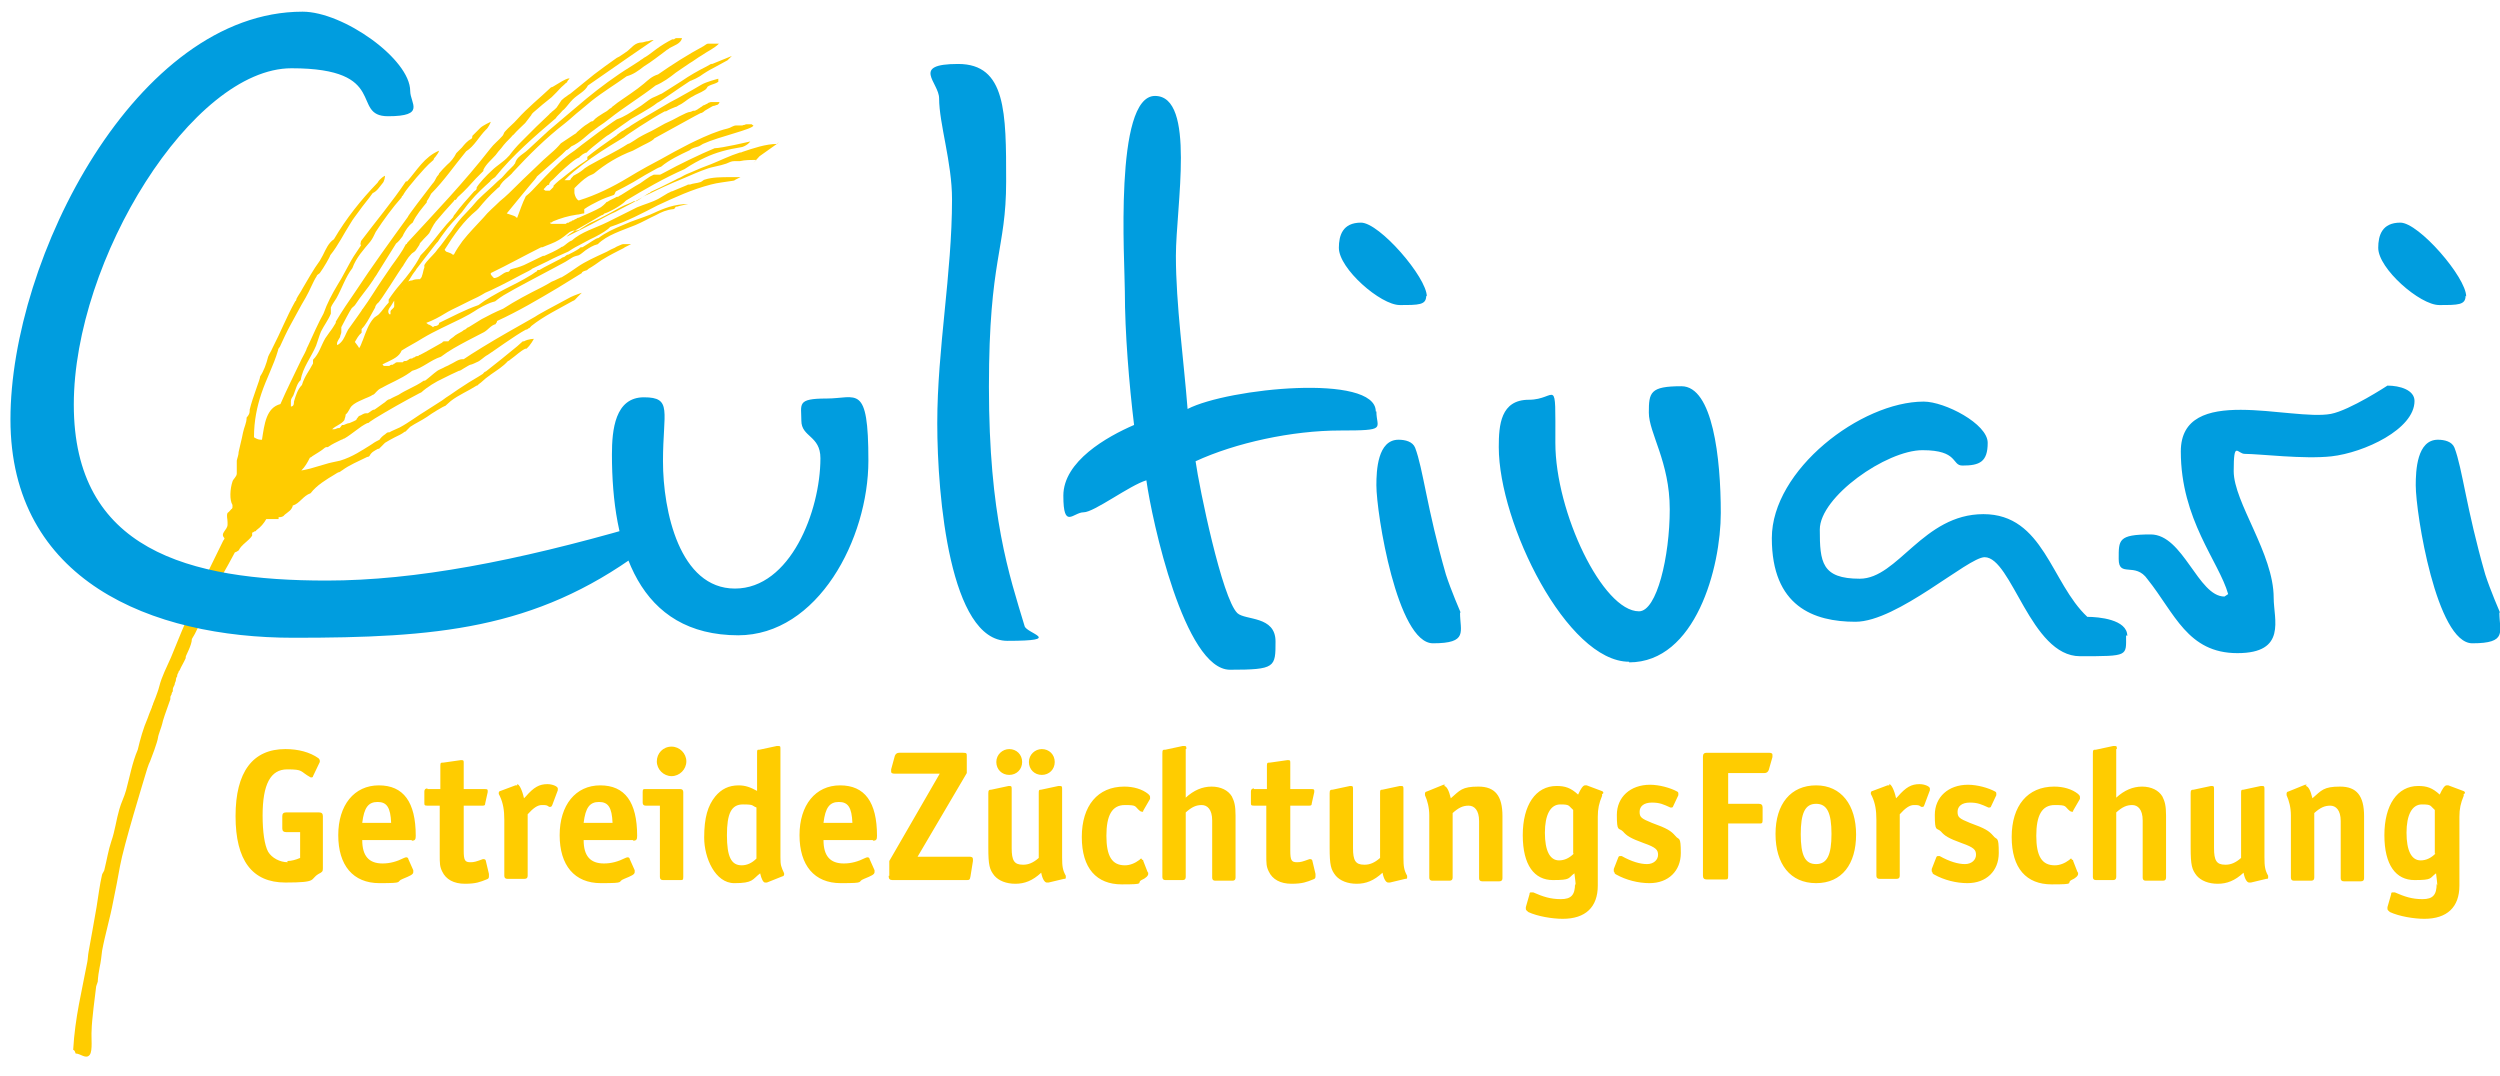
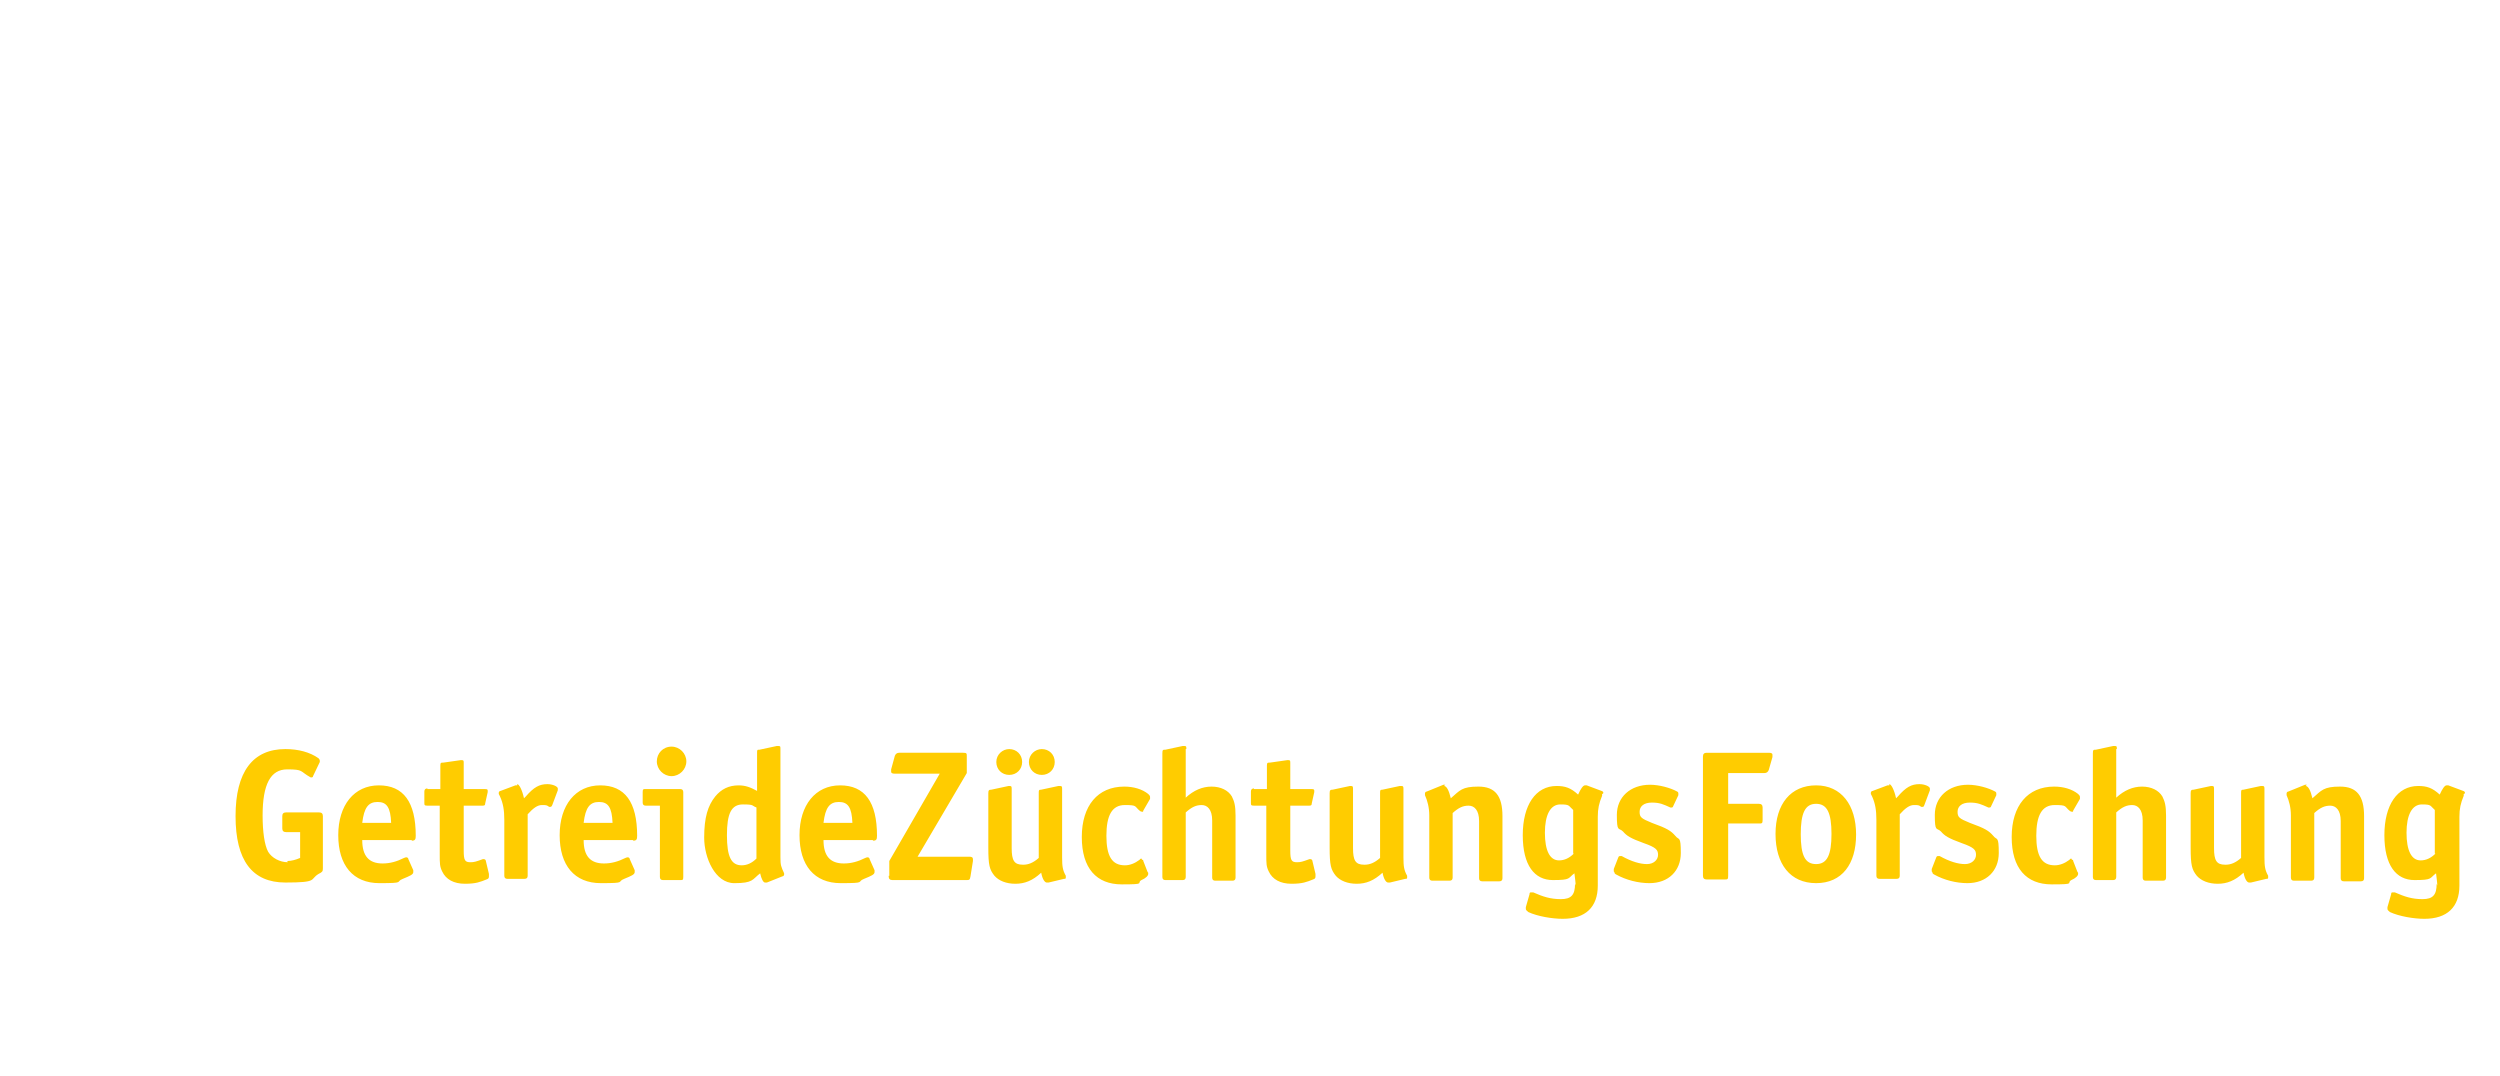
<svg xmlns="http://www.w3.org/2000/svg" id="Ebene_1" version="1.1" viewBox="0 0 406.5 175">
  <defs>
    <style>
      .st0 {
        fill: #fc0;
      }

      .st1 {
        fill: #009ddf;
      }
    </style>
  </defs>
  <path class="st0" d="M396,138.8c-.7.7-1.5,1.1-2.4,1.1-1.5,0-2.3-1.6-2.3-4.5s.9-4.6,2.5-4.6,1.3.2,2.1.9v7.1h0ZM396.2,143.7c0,1.8-.6,2.5-2.3,2.5s-2.9-.4-4.5-1.1h-.3c-.2,0-.3,0-.3.3l-.6,2.1v.3c0,.2.2.3.4.5,1.5.7,3.9,1.1,5.6,1.1,3.7,0,5.7-1.9,5.7-5.4s0-.9,0-1.8v-9.4c0-1.3.2-2.2.7-3.4v-.3c.2,0,.2-.2.2-.2q0-.2-.3-.3l-2.4-.9h-.3c-.3,0-.7.6-1.1,1.5-1.2-1.1-2.1-1.4-3.5-1.4-3.4,0-5.5,3.1-5.5,8s1.9,7.3,4.9,7.3,2.4-.3,3.5-1.1c.1.9.2,1.5.2,2M375.1,127.6h-.3l-2.7,1.1c-.2,0-.3.2-.3.3v.3c.4.9.7,2,.7,3.3v10.1q0,.5.5.5h2.8q.5,0,.5-.5v-10.5c1-.9,1.7-1.2,2.6-1.2s1.7.7,1.7,2.5v9.3q0,.5.5.5h2.8q.5,0,.5-.5v-10.1c0-3.3-1.2-4.8-3.9-4.8s-3,.6-4.5,1.9c-.3-1.3-.7-2-1.1-2M361.8,140.6c-1.4,0-1.8-.7-1.8-2.7v-9.6c0-.3,0-.5-.3-.5s-.2,0-.2,0l-2.8.6c-.4,0-.5.1-.5.6v8.8c0,2.9.2,3.6,1,4.6.7.8,1.9,1.3,3.4,1.3s2.8-.5,4.2-1.8c.2,1.1.6,1.6.9,1.6h.3l2.5-.6c.2,0,.3,0,.3-.2v-.3c-.5-.9-.6-1.5-.6-3v-11.1c0-.3,0-.5-.3-.5h-.3l-2.8.6c-.4,0-.4.1-.4.6v10.5c-.9.8-1.7,1.1-2.5,1.1M344.2,121.8c0-.4,0-.5-.3-.5h-.3l-2.8.6c-.4,0-.5,0-.5.6v20.1q0,.5.5.5h2.8q.5,0,.5-.5v-10.5c1-.9,1.7-1.2,2.6-1.2s1.7.7,1.7,2.5v9.3q0,.5.5.5h2.8q.5,0,.5-.5v-10.1c0-1.6-.2-2.3-.6-3.1-.6-1-1.8-1.6-3.3-1.6s-2.9.6-4.2,1.8v-7.9ZM336.8,139.6s-.2,0-.3.2c-.8.6-1.6.9-2.4.9-2.1,0-3-1.5-3-4.8s.9-5,3-5,1.5.2,2.5,1c.1,0,.2.1.3.1s.2,0,.2-.2l1.1-1.9v-.3c0-.2-.1-.3-.3-.5-1-.8-2.4-1.2-3.9-1.2-4.3,0-6.9,3.1-6.9,8.2s2.4,7.7,6.5,7.7,2.3-.2,3.2-.7c.7-.3,1.1-.7,1.1-1s0-.2-.1-.3l-.7-1.8c0-.2-.1-.2-.2-.2M314.2,141.8c0,.2.1.3.3.4,1.6.9,3.6,1.4,5.4,1.4,3.1,0,5.1-2,5.1-4.9s-.3-2-.9-2.8c-.7-.8-1.3-1.2-3.8-2.1-1.7-.7-2-.9-2-1.8s.7-1.5,2-1.5,1.9.3,3,.8h.2c.1,0,.2,0,.3-.3l.8-1.7v-.3q0-.2-.2-.3c-1.1-.6-2.9-1.1-4.4-1.1-3.2,0-5.4,2-5.4,4.9s.3,2,1,2.7c.6.7,1.2,1.1,3.4,1.9,2,.7,2.3,1.1,2.3,1.9s-.7,1.5-1.8,1.5-2.5-.4-4.1-1.3h-.3c-.1,0-.2,0-.3.3l-.7,1.8v.4M307.2,127.7h-.3l-2.4.9c-.2,0-.3.2-.3.3v.2l.2.4c.5,1.1.7,2.2.7,3.8v9.1q0,.5.5.5h2.8q.5,0,.5-.5v-10c.9-1,1.6-1.5,2.3-1.5s.8,0,1.2.3h.2c.1,0,.2,0,.3-.3l.9-2.4v-.3c0-.3-.8-.7-1.7-.7-1.3,0-2.2.5-3.5,2l-.3.3c-.3-1.4-.8-2.3-1.1-2.3M292.8,135.7c0-3.5.7-5,2.5-5s2.5,1.5,2.5,4.9-.7,4.9-2.5,4.9-2.5-1.4-2.5-4.9M295.3,127.7c-4.1,0-6.6,3-6.6,7.9s2.4,8,6.6,8,6.5-3.1,6.5-7.9-2.4-8-6.5-8M286.9,125.7q.5,0,.7-.5l.6-2.1v-.4c0-.2-.2-.3-.6-.3h-10.1q-.6,0-.6.6v19.4q0,.6.6.6h2.9c.5,0,.6,0,.6-.6v-8.5h5c.5,0,.6,0,.6-.6v-2q0-.6-.6-.6h-5v-5h5.9ZM262.5,141.8c0,.2.1.3.3.4,1.6.9,3.6,1.4,5.4,1.4,3.1,0,5.1-2,5.1-4.9s-.3-2-.9-2.8c-.7-.8-1.3-1.2-3.8-2.1-1.7-.7-2-.9-2-1.8s.7-1.5,2-1.5,1.9.3,3,.8h.2c.1,0,.2,0,.3-.3l.8-1.7v-.3q0-.2-.2-.3c-1.1-.6-2.9-1.1-4.4-1.1-3.2,0-5.4,2-5.4,4.9s.3,2,1,2.7c.6.7,1.2,1.1,3.4,1.9,2,.7,2.3,1.1,2.3,1.9s-.7,1.5-1.8,1.5-2.5-.4-4.1-1.3h-.3c-.1,0-.2,0-.3.3l-.7,1.8v.4M255.9,138.8c-.7.7-1.5,1.1-2.4,1.1-1.5,0-2.3-1.6-2.3-4.5s.9-4.6,2.5-4.6,1.3.2,2.1.9v7.1h0ZM256.1,143.7c0,1.8-.6,2.5-2.3,2.5s-2.9-.4-4.5-1.1h-.3c-.2,0-.3,0-.3.3l-.6,2.1v.3c0,.2.2.3.4.5,1.5.7,3.9,1.1,5.6,1.1,3.7,0,5.7-1.9,5.7-5.4s0-.9,0-1.8v-9.4c0-1.3.2-2.2.7-3.4v-.3c.2,0,.2-.2.2-.2q0-.2-.3-.3l-2.4-.9h-.3c-.3,0-.7.6-1.1,1.5-1.2-1.1-2.1-1.4-3.5-1.4-3.4,0-5.5,3.1-5.5,8s1.9,7.3,4.9,7.3,2.4-.3,3.5-1.1c.1.9.2,1.5.2,2M235,127.6h-.3l-2.7,1.1c-.2,0-.3.2-.3.3v.3c.4.9.7,2,.7,3.3v10.1q0,.5.5.5h2.8q.5,0,.5-.5v-10.5c1-.9,1.7-1.2,2.6-1.2s1.7.7,1.7,2.5v9.3q0,.5.5.5h2.8q.5,0,.5-.5v-10.1c0-3.3-1.2-4.8-3.9-4.8s-3,.6-4.5,1.9c-.3-1.3-.7-2-1.1-2M221.8,140.6c-1.4,0-1.8-.7-1.8-2.7v-9.6c0-.3,0-.5-.3-.5s-.2,0-.2,0l-2.8.6c-.4,0-.5.1-.5.6v8.8c0,2.9.2,3.6,1,4.6.7.8,1.9,1.3,3.4,1.3s2.8-.5,4.2-1.8c.2,1.1.6,1.6.9,1.6h.3l2.5-.6c.2,0,.3,0,.3-.2v-.3c-.5-.9-.6-1.5-.6-3v-11.1c0-.3,0-.5-.3-.5h-.3l-2.8.6c-.4,0-.4.1-.4.6v10.5c-.9.8-1.7,1.1-2.5,1.1M203.9,128.2q-.5,0-.5.5v1.8c0,.4,0,.5.5.5h2v7.9c0,1.5,0,2,.4,2.8.6,1.3,1.9,2,3.7,2s2.5-.3,3.5-.7c.3-.1.4-.2.4-.5v-.4l-.5-2.1c0-.2-.2-.3-.3-.3h-.2c-1.1.4-1.4.5-2,.5-.9,0-1.1-.3-1.1-1.9v-7.3h3c.3,0,.5,0,.5-.4l.4-1.8h0v-.2c0-.2,0-.3-.5-.3h-3.4v-4.2c0-.4,0-.5-.3-.5s0,0-.2,0h0l-2.8.4c-.4,0-.5,0-.5.5v3.8h-2.1ZM192.9,121.8c0-.4,0-.5-.3-.5h-.3l-2.8.6c-.4,0-.5,0-.5.6v20.1q0,.5.5.5h2.8q.5,0,.5-.5v-10.5c1-.9,1.7-1.2,2.6-1.2s1.7.7,1.7,2.5v9.3q0,.5.5.5h2.8q.5,0,.5-.5v-10.1c0-1.6-.2-2.3-.6-3.1-.6-1-1.8-1.6-3.3-1.6s-2.9.6-4.2,1.8v-7.9ZM185.6,139.6s-.2,0-.3.2c-.8.6-1.6.9-2.4.9-2.1,0-3-1.5-3-4.8s.9-5,3-5,1.5.2,2.5,1c.1,0,.2.1.3.1s.2,0,.2-.2l1.1-1.9v-.3c0-.2-.1-.3-.3-.5-1-.8-2.4-1.2-3.9-1.2-4.3,0-6.9,3.1-6.9,8.2s2.4,7.7,6.5,7.7,2.3-.2,3.2-.7c.7-.3,1.1-.7,1.1-1s0-.2-.1-.3l-.7-1.8c0-.2-.1-.2-.2-.2M169.4,121.8c-1.1,0-2.1.9-2.1,2.1s.9,2.1,2.1,2.1,2.1-.9,2.1-2.1-.9-2.1-2.1-2.1M164.1,121.8c-1.1,0-2.1.9-2.1,2.1s.9,2.1,2.1,2.1,2.1-.9,2.1-2.1-.9-2.1-2.1-2.1M166.3,140.6c-1.4,0-1.8-.7-1.8-2.7v-9.6c0-.3,0-.5-.3-.5s-.2,0-.2,0l-2.8.6c-.4,0-.5.1-.5.6v8.8c0,2.9.2,3.6,1,4.6.7.8,1.9,1.3,3.4,1.3s2.8-.5,4.2-1.8c.2,1.1.6,1.6.9,1.6h.3l2.5-.6c.2,0,.3,0,.3-.2v-.3c-.5-.9-.6-1.5-.6-3v-11.1c0-.3,0-.5-.3-.5h-.3l-2.8.6c-.4,0-.4.1-.4.6v10.5c-.9.8-1.7,1.1-2.5,1.1M144.5,142.5q0,.6.6.6h12c.5,0,.6,0,.7-.6l.4-2.5v-.3c0-.3-.2-.4-.6-.4h-8.4l8-13.6v-2.7c0-.5,0-.6-.6-.6h-10.4q-.5,0-.7.5l-.6,2.2v.4c0,.2.2.3.6.3h7.3l-8.2,14.2v2.4h-.1ZM136.4,130.4c1.5,0,2.1.9,2.2,3.4h-4.7c.3-2.5,1-3.4,2.5-3.4M141.9,136.7c.6,0,.7-.2.7-.8,0-5.5-2-8.2-6-8.2s-6.6,3.2-6.6,8.1,2.4,7.8,6.7,7.8,2.5-.2,3.8-.7c1.2-.5,1.7-.7,1.7-1.1s0-.2,0-.3l-.8-1.8c0-.2-.2-.3-.3-.3s-.2,0-.4.1c-1.2.6-2.3.9-3.5.9-2.2,0-3.3-1.2-3.3-3.8h8.1,0ZM123,139.6c-.7.7-1.5,1.1-2.4,1.1-1.7,0-2.4-1.4-2.4-4.9s.7-5,2.6-5,1.4.2,2.2.5v8.3h0ZM124.4,143.5h.3l2.5-1c.2,0,.3-.2.3-.3v-.2c-.5-1.1-.6-1.3-.6-2.6v-17.6c0-.4,0-.5-.3-.5h-.3l-2.8.6c-.4,0-.4,0-.4.6v6.1c-1.1-.6-1.9-.9-3-.9-1.6,0-2.8.6-3.8,1.8-1.2,1.5-1.8,3.4-1.8,6.7s1.8,7.4,4.9,7.4,2.9-.6,4.2-1.6c.2.9.5,1.5.8,1.5M109.2,121.4c-1.4,0-2.4,1.1-2.4,2.4s1.1,2.4,2.4,2.4,2.4-1.1,2.4-2.4-1.1-2.4-2.4-2.4M107.3,142.6q0,.5.5.5h2.8c.4,0,.5,0,.5-.5v-13.8q0-.5-.5-.5h-5.6c-.4,0-.5,0-.5.5v1.7q0,.5.5.5h2.3s0,11.6,0,11.6ZM97.4,130.4c1.5,0,2.1.9,2.2,3.4h-4.7c.3-2.5,1-3.4,2.5-3.4M102.9,136.7c.6,0,.7-.2.7-.8,0-5.5-2-8.2-6-8.2s-6.6,3.2-6.6,8.1,2.4,7.8,6.7,7.8,2.5-.2,3.8-.7c1.2-.5,1.7-.7,1.7-1.1s0-.2,0-.3l-.8-1.8c0-.2-.2-.3-.3-.3s-.2,0-.4.1c-1.2.6-2.3.9-3.5.9-2.2,0-3.3-1.2-3.3-3.8h8.1,0ZM84.1,127.7h-.3l-2.4.9c-.2,0-.3.2-.3.3v.2l.2.4c.5,1.1.7,2.2.7,3.8v9.1q0,.5.5.5h2.8q.5,0,.5-.5v-10c.9-1,1.6-1.5,2.3-1.5s.8,0,1.2.3h.2c0,0,.2,0,.3-.3l.9-2.4v-.3c0-.3-.8-.7-1.7-.7-1.3,0-2.2.5-3.5,2l-.3.3c-.3-1.4-.8-2.3-1.1-2.3M69.5,128.2q-.5,0-.5.5v1.8c0,.4,0,.5.5.5h2v7.9c0,1.5,0,2,.4,2.8.6,1.3,1.9,2,3.7,2s2.5-.3,3.5-.7c.3-.1.4-.2.4-.5v-.4l-.5-2.1c0-.2-.2-.3-.3-.3h-.2c-1.1.4-1.4.5-2,.5-.9,0-1.1-.3-1.1-1.9v-7.3h3c.3,0,.5,0,.5-.4l.4-1.8h0v-.2c0-.2,0-.3-.5-.3h-3.4v-4.2c0-.4,0-.5-.3-.5s0,0-.2,0h0l-2.8.4c-.4,0-.5,0-.5.5v3.8h-2.1ZM61.4,130.4c1.5,0,2.1.9,2.2,3.4h-4.7c.3-2.5,1-3.4,2.5-3.4M66.9,136.7c.6,0,.7-.2.7-.8,0-5.5-2-8.2-6-8.2s-6.6,3.2-6.6,8.1,2.4,7.8,6.7,7.8,2.5-.2,3.8-.7c1.2-.5,1.7-.7,1.7-1.1s0-.2,0-.3l-.8-1.8c0-.2-.2-.3-.3-.3s-.2,0-.4.1c-1.2.6-2.3.9-3.5.9-2.2,0-3.3-1.2-3.3-3.8h8.1,0ZM46.8,140.2c-1.3,0-2.6-.7-3.2-1.7-.6-1.1-.9-3.3-.9-5.9,0-5.1,1.3-7.5,4-7.5s2,.3,3.8,1.3h.2s.2,0,.2-.2l1.1-2.3v-.2q0-.2-.2-.4c-1.4-1-3.3-1.5-5.4-1.5-5.3,0-8.1,3.7-8.1,10.9s2.7,10.8,8.1,10.8,3.9-.5,5.4-1.4c.6-.3.7-.4.7-.9v-8.5q0-.6-.6-.6h-5.4q-.6,0-.6.6v2q0,.6.6.6h2.3v4.2c-.7.3-1.4.5-2.1.5" />
-   <path class="st0" d="M122.5,26.5c.2-.2.5-.5.5-.5h-.2c-.5,0-1.7,0-2.5.2h-.9c-.5,0-.8.2-1.3.4-1.1.4-2.3.5-3.3.9-.9.3-2.3.9-3.9,1.6-2,.8-4.1,1.8-5.3,2.4-.5.2-.9.4-1,.5-1.2.7-2.5,1.4-3.7,2-.5.3-1.1.6-1.6.8-.6.3-1.1.6-1.7.9-1.8,1-3.7,1.9-5.5,2.8h0c.4-.4.8-.6,1.2-.9,1.4-.8,3-1.7,4.5-2.6.2,0,.4-.2.5-.3.3,0,2.7-1.2,3.5-2.1,3-1.8,6.1-3.6,9.5-5.1,1.2-.8,2.3-1.4,3.4-1.9,1.7-.8,3.5-1.3,6-1.7h0c.9-.3,1.3-.9,1.3-.9h0s-4.7,1.1-5.8,1.1c-2.2.9-6.1,2.8-7.9,3.8-.6.3-.9.5-1,.5h-1c-.2.1-.4.2-.4.2,0,0,0,0-.2.1-.5.3-1,.7-1.6,1.1-1.1.6-2.1,1.3-3.1,1.9-.2.1-.4.2-.5.3,0,0,0,0-.2,0-.5.3-1.1.5-1.5.8,0,0-.2,0-.3.2-.2.2-.5.5-.8.7-1,.6-2.3,1.1-3.6,1.7,0,0-.3,0-.4.2h0c0,0-.2,0-.4.2,0,0-.3,0-.4.2h0c0,0-.3,0-.4.2h0c-.2,0-.3,0-.5.2h0c0,0-.3,0-.4,0h-1.9s-.2,0-.3-.2h0c.2,0,.3,0,.5-.2,1.2-.5,2.5-.9,3.9-1.1.4,0,.8-.2,1.2-.2h0s0,0,0-.3v-.4c.7-.5,1.5-.9,2.3-1.3h0c.8-.4,1.6-.7,2.5-1,.2-.1.2-.5.4-.6,1-.5,1.9-1,2.8-1.5,1.3-.8,2.5-1.5,3.8-2.2.2-.1.4-.2.7-.3,1.3-1.1,3-1.9,4.7-2.7.2-.3,1.1-.5,1.4-.6.2-.1.4-.2.7-.4,2.6-1.2,8.2-2.4,8.2-3h0c0,0-.2-.1-.3-.2h-.7c0,0-.3,0-.4.1,0,0-.2,0-.4.1h-1c-.5,0-.9.4-1.4.5-1.7.4-3.5,1.2-5.2,2-1.3.6-2.5,1.3-3.5,1.8-1.4.8-2.9,1.6-4.4,2.4-1.1.6-2.1,1.2-3.1,1.8-2.5,1.5-5.1,2.8-8,3.7-.4-.2-.6-.7-.7-1.2,0-.3,0-.6,0-.8h0c.7-.7,1.4-1.4,2.2-1.9.3-.2.7-.3,1-.5,1.8-1.5,3.9-2.8,6.3-3.7.4-.2,1.1-.6,1.7-.9.2-.1.4-.2.6-.3.6-.3,1.1-.6,1.2-.8,2.4-1.3,7.4-4.1,7.5-4.1.2,0,.5-.2.7-.4.4-.2.8-.5,1.2-.7,0,0,.2-.1.3-.1,0,0,.2,0,.3-.1.3,0,.5-.2.6-.5h-1.4c0,0-.2,0-.3.1,0,0-.2,0-.2.1,0,0-.2.1-.4.2,0,0,0,0-.2.1-.2,0-.3.2-.5.3,0,0-.2.1-.3.2,0,0-.2.1-.3.2,0,0-.2.1-.4.2h-.2c-.2,0-.4.2-.6.2-.3,0-.9.3-1.7.7-.7.4-1.5.8-2.4,1.2-1.1.6-2.1,1.2-2.8,1.5-.4.2-1,.5-1.5.8-.2.1-.4.3-.6.4-.5.3-.9.6-1.1.6-2,1.3-4.2,2.3-6.3,3.5-.3.2-.7.4-1,.7-.5.4-1,.7-1.6,1,0,.1-.3.3-.4.5h0c0,.1,0,.1-.2.2h-.8c.5-.5,1-1,1.5-1.4,1.8-1.5,3.8-2.9,5.9-4.2.8-.5,1.5-.9,2.3-1.4,0-.1,4.5-3.1,6.6-4.2h.2c.5-.3,1-.5,1.5-.7.2,0,.4-.2.6-.3.7-.3,1.3-.9,2-1.3,0,0,0,0,.2-.1.6-.4,1.3-.6,1.9-1,.2-.1.4-.3.5-.5,0-.1.2-.2.4-.3.4-.2,1-.3,1.4-.6h0v-.5s-2,.5-2.8,1c-1,.6-1.9,1.1-2.8,1.6-.7.4-1.4.8-2.2,1.2-1.7,1-3.4,2-5.1,3-.6.4-1.2.7-1.7,1.1h0s0,0-.2.1h0s-.2.1-.3.2h0s-.2.1-.3.2c0,0,0,0-.2.1,0,0-.2.1-.3.2h0c0,0-.3.2-.4.3,0,0-.2.1-.2.2,0,0-.2.1-.3.2-1.6,1.1-3.4,2.4-4.5,3.3h0q0,.1,0,.3h0q0,.1,0,.2c-.2,0-.3.2-.5.3-1.1.7-2.4,1.7-3.5,2.6-.4.3-.8.6-1.1.9l-.2.2h0l-.2.2h0v.2l-.2.2h0l-.2.2h0l-.2.2h-.7c0,0-.2-.1-.3-.2h0c0-.1.3-.3.4-.5h0s.2-.1.2-.2h0s.2,0,.3-.1c0-.3.3-.6.6-.8.2-.2.6-.6,1.1-1.1,1.1-1,2.5-2.3,3.2-2.5,0-.1.2-.2.3-.3.2-.2.4-.3.6-.4h0c0,0,.2-.1.3-.1.4-.5,1.5-1.3,2.6-2.2.3-.2.6-.5,1-.7h0c1.5-1.1,3-2.1,3.4-2.4,0-.1,3.3-1.8,4.5-2.8.2,0,3.4-2.3,5.1-3.4h0c0,0,.3-.2.4-.2h0c.5-.2.9-.4,1.4-.7.7-.5,1.5-1,2.3-1.4.7-.4,1.5-.8,2.2-1.2,0,0,.3-.3.5-.5l.2-.2h0s-2,.8-3.2,1.3h-.2c-.2.1-.5.3-.7.4-1.4.7-2.8,1.5-4.1,2.4-1,.6-2,1.3-3,1.9,0,0-.3.2-.4.2-.4.2-.8.4-1.3.6-.8.4-1.6,1.2-2.5,1.7-1.1.7-2.1,1.4-3.3,1.8-.8.5-2,1.4-3.1,2.2-1.9,1.4-3.7,2.8-3.8,2.9-.9.6-1.8,1.3-2.6,2.1-1.5,1.4-2.9,2.9-4.3,4.4-.3.3-.6.6-1,.9h0c-.6,1.2-.9,2.2-1.4,3.5,0,0-.2,0-.3-.2-.4-.2-.9-.3-1.4-.5,1-1.2,2.6-3.2,3.7-4.5.7-.8,1.2-1.4,1.2-1.5,1.1-1,2.3-2,3.4-3,.5-.4.9-.8,1.4-1.3.2,0,.7-.5.8-.6.7-.3,1.4-.8,2-1.3.5-.4,1-.9,1.6-1.3,0,0,.3-.2.4-.3,0,0,.3-.2.4-.3.6-.4,1.2-.8,1.8-1.3,2.4-1.9,5.2-3.6,7.5-5.4,1.2-.5,2.3-1.3,3.3-2.1.7-.5,1.5-1,2.2-1.5.7-.4,1.3-.9,2-1.3,1-.7,2-1.1,2.8-1.9h-.3c-.1,0,0,0,0,0h-1.5c-.2,0-.5.3-.7.4-2.6,1.4-5.1,3-7.4,4.6-1,.3-1.6.9-2.3,1.5-1.3,1.1-2.9,2.1-4.3,3.1-.4.3-.6.5-.9.7,0,.1-.2.2-.4.3-.3.3-.6.5-1,.7-.6.4-1.2.7-1.7,1.3-.3,0-.5.2-.8.4-.7.4-1.2.9-1.8,1.4h0c0,.1-.3.3-.5.4-.7.5-1.4.9-2.1,1.4h0c-.5.6-1,1.1-1.6,1.6-.7.6-1.8,1.6-2.7,2.5-1.4,1.3-2.7,2.6-2.8,2.7-.9.9-1.8,1.8-2.8,2.6-.9.9-1.9,1.7-2.7,2.7-1.1,1.2-2.3,2.4-3.4,3.8-.5.7-1,1.4-1.4,2.2,0,0,0,0-.2,0-.2-.2-.5-.3-.8-.4-.2,0-.4-.2-.5-.4h0c1.5-2.4,3.1-4.7,5.2-6.4,0,0,.2-.2.3-.3.9-1.1,1.8-2.1,2.8-3,.2-.2.4-.4.6-.5h0c.3-.7.8-1.1,1.4-1.6.3-.3.6-.5.8-.8,2.6-2.8,5.3-5.5,8.4-7.9.9-.7,1.7-1.5,2.6-2.2.6-.5,1.2-1,1.8-1.5,1.9-1.5,3.9-2.7,5.7-4,1.1-.3,1.9-.9,2.8-1.6,1.3-.8,2.4-1.7,3.5-2.5.2-.2.5-.3.7-.5.7-.4,1.8-.7,2-1.6h0c-.2,0-.4,0-.6,0h-.2c-.2,0-.3,0-.5.2,0,0-.2,0-.3,0-.8.4-1.8,1-2.6,1.6-.3.2-.5.4-.8.6-.4.3-.8.6-1.2.8-.2.2-.5.3-.7.5-.5.3-.9.6-1.4.9-2.6,1.6-5,3.4-7.2,5.2-1.7,1.4-3.4,2.9-5.2,4.4s-1.1,1-1.6,1.4c-.9.8-1.8,1.7-2.7,2.5-.5.5-1.1.8-1.6,1.3-.2.2-.4.5-.5.8,0,.2-.2.3-.3.5l-.2.2c-.2.2-.4.4-.6.6l-.2.2c-.3.3-.6.7-.9,1-.2.2-.5.4-.7.6-1,1-2.1,1.9-3.1,2.9,0,0,0,0-.2.2-.6.7-1.2,1.4-1.8,2-.9.9-1.7,1.9-2.4,3-.8,1-1.5,2.1-2.3,3,0,0-.2.3-.3.4-.6.7-1.4,1.4-1.8,2.1h0c0,0,0,.2,0,.4-.2.5-.2.9-.4,1.4,0,.2-.2.3-.3.5-.5,0-.9,0-1.3.2-.5,0-.9.3-1.1.6-.2.2-.2.5-.4.8h0c-.2.3-.5.5-.7.8-.3.3-.5.5-.7.9,0,.2,0,.4,0,.6s0,.3,0,.5c0,.3-.5.5-.6.8h0v.2h0s0,.2,0,.3h0q0,0-.2,0c-.4-.5,0-1,.3-1.4.6-1.1,1.4-2,2.1-3,.2-.3.4-.5.6-.8.4-.6.7-1.2,1.1-1.7.2-.2.3-.5.5-.7h0c.8-1,3.1-4.1,3.3-4.2h0c.3-.5.6-.9.9-1.3.9-1.3,2-2.4,3-3.5h0c.3-.4.6-.8.9-1.2.2-.2.3-.4.5-.6,1-1.2,2.1-2.2,3.2-3.2,0-.2.7-.6.8-.7,2.9-3.6,6.4-6.6,9.9-9.6h0c0-.1.4-.5.7-.8.2-.2.4-.5.6-.6.5-.5.9-1.1,1.4-1.6h0c.9-.9,2-1.3,2.5-2.3,3.3-2.3,10.5-7.3,10.7-7.4h0s-.4,0-.9.2c-.4,0-.8.2-1,.2-1.2,0-1.7.9-2.5,1.5,0,0-.2.1-.3.2-.3.2-.6.4-.9.6,0,0-.2.1-.4.2-1.3.9-2.5,1.8-3.7,2.7-1.2,1-2.5,2-3.7,3-.2.2-.5.3-.7.5-.3.2-.6.4-.9.7h0c-.3.4-.5.8-.8,1.2h0c-.2.2-.5.5-.8.7,0,.1-.3.2-.4.4-.7.7-1.4,1.3-2.1,2-.2.2-.3.3-.5.5-.7.7-1.3,1.3-2,2s-1.3,1.4-1.9,2.2l-.2.2c-.7.8-1.8,1.4-2.6,2.2-.8.7-2.2,2.2-2.5,2.8v.2c0,.1-.2.3-.4.4-.9,1-2.5,2.8-3.1,3.7-.2.2-.3.4-.3.5-.4.4-.7.8-1.1,1.2-1.4,1.6-2.6,3.4-4.1,4.9,0,0-.2.2-.2.3h0c-.9,1.7-2,3.1-3.2,4.5-.7.8-1.3,1.6-1.9,2.5v.5c-.6.6-1,1.3-1.6,1.9-.2.2-.6.4-.8.6-.9,1-1.3,2.3-1.8,3.6-.2.4-.3.9-.6,1.3-.2-.4-.5-.7-.7-1,.3-.5.6-1.1,1.1-1.5v-.6c.7-.7,1.2-1.7,1.7-2.6.2-.3.3-.6.5-.9,0-.2.2-.5.4-.7.3,0,3.8-5.7,4-5.9,0,0,.2-.2.2-.3.4-.6.7-1.2,1.2-1.7.2-.3.6-.4.8-.7.2-.3.4-.6.6-.9,0-.2.2-.4.4-.6.4-.5.9-.9,1.2-1.3h0c.3-.6.5-1,.8-1.5h0s.2-.2.2-.3c.9-1.1,1.9-2.2,2.9-3.3,0,0,.2-.2.2-.3,0,0,0,0,.2,0,.2-.2.3-.5.5-.6,1-.9,1.9-1.9,2.8-2.9.4-.4.8-.8,1.2-1.2h0s0-.1,0-.2c.5-1,1.3-1.6,2-2.4.3-.4.6-.8.9-1.1.5-.7,1.1-1.3,1.7-1.9,0-.1.2-.2.3-.3.6-.7,1.3-1.3,1.9-1.9h0c.4-.5.7-.9,1-1.3,0-.1.2-.3.3-.4,1-.9,2-1.7,3-2.5.3-.3.6-.6.8-.8.4-.4.6-.7,1.2-1.2h0c.2-.2.4-.4.5-.4,0-.2.3-.5.4-.6h0c0-.1-.3-.1-1.2.4h0l-.5.3c-.3.2-.7.4-1,.6,0,0-.2.1-.3.1-1.9,1.8-3.8,3.3-5.5,5.2-.6.7-1.4,1.3-2,2-.2.2-.2.5-.4.7h0c-.6.7-1.4,1.3-2,2.1-4.2,5.4-8.9,10.3-13.5,15.3,0,0,0,.2-.2.2h0c-.6,1.2-1.5,2.4-2.3,3.5-.5.7-1,1.5-1.5,2.2-1.1,1.6-2.1,3.3-3.2,4.8,0,0-.2.2-.2.3-.2.3-.5.7-.7,1-.5.7-1,1.4-1.5,2.1-.4.7-.6,1.5-1.2,2.1-.2.2-.3.3-.6.4v-.2h0c0-.4.3-.7.5-1.1h0c0-.3.2-.5.2-.8s0-.5,0-.8c.3-.6,1.4-2.7,1.7-3.1.2-.2.5-.4.6-.6.9-1.4,2-2.6,2.9-4,.2-.4.5-.7.7-1.1,1-1.6,2-3.2,3-4.8.4-.3.7-.7,1-1.1,0,0,.2-.3.2-.4.4-.7.8-1.4,1.5-1.9.6-1.3,1.5-2.3,2.3-3.3,0,0,0,0,0-.2.3-.4.5-.8.7-1.2,2.1-2.1,3.8-4.6,5.7-6.9,1.3-.8,2.1-2.4,3.2-3.5.4-.3.8-1.2.8-1.3h0s-1.3.6-1.7,1h0c-.4.4-.9.9-1.3,1.3h0c0,.2,0,.4-.2.5-.6.3-1.1.9-1.5,1.4-.3.3-.6.6-.9.9h0c-.4.8-.9,1.4-1.5,1.9-.5.5-.9.9-1.3,1.4,0,.2-.3.4-.4.6-.2.4-.4.8-.7,1.1h0c-1.3,1.7-4,5.2-4,5.4-2.9,4-5.8,8-8.5,12.1-1.1,1.6-2.2,3.2-3.2,4.9v.2h0c-.3.5-.6,1-1,1.5-.2.3-.5.7-.7,1-.7,1.2-1,2.5-2,3.5v.6c-.6,1.2-1.4,2.1-1.8,3.5-.7.7-1,1.7-1.3,2.7h0c0,.3,0,.8-.5.8,0-.3,0-.6,0-.9s.2-.6.4-.9c.4-1,.6-2,1.2-2.5h0c.3-2,1.7-3.7,2.5-5.6.3-.8.5-1.6.8-2.3h0c.5-1,1.2-1.9,1.6-2.9,0,0,0-.2,0-.3,0-.2,0-.5,0-.7h0c.2-.5.6-1,.9-1.5.9-1.6,1.5-3.5,2.6-4.9h0c.6-1.7,1.9-3.1,2.9-4.3.4-.5.6-1,.9-1.6,1.3-2,2.7-3.9,4.2-5.6h0c0,0,0-.2.2-.3.6-1.1,1.5-2,2.2-2.9.9-1,1.7-2,2.8-2.9,0-.2.2-.4.3-.5.2-.3.5-.6.6-1h0c-2.4,1-3.6,3.2-5.2,5h-.2c-2.2,3.3-4.9,6.5-7.3,9.7h0c0,.3-.2.4,0,.7-.4.6-.8,1.2-1.2,1.8-.5.8-.9,1.6-1.4,2.5-.2.4-.4.7-.6,1.1-.2.3-.4.7-.6,1-.9,1.5-1.7,3-2.3,4.7-.7,1.2-1.9,3.9-2.5,5.2-.2.4-.3.6-.3.7-.3.7-.7,1.3-1,2-1.1,2.3-2.2,4.5-3.2,6.8-2.3.6-2.6,3.2-3,5.8h-.2c-.4,0-.8-.2-1.1-.4,0-2.7.5-5,1.2-7.1.8-2.4,2-4.6,2.7-7,0,0,0-.3.3-.6.4-.9,1.2-2.6,1.7-3.5.9-1.6,1.6-3,2.5-4.5.7-1.2,1.2-2.6,1.8-3.5h0c0-.2.3-.3.5-.5h0c.6-.8,1.7-2.7,1.7-2.9,1.3-1.6,2.2-3.5,3.3-5.2h0c.4-.7.9-1.3,1.4-2,.7-1,1.5-1.9,2.2-2.9.7-.3,1.1-1,1.6-1.6.3-.3.4-1,.4-1.2h0c0-.1-.9.5-1.2,1.1h0c-2.7,2.8-5.1,5.8-7.1,9.2-.9.6-1.3,1.6-1.8,2.6-.2.3-.3.6-.5.9-1.1,1.5-1.9,3-2.8,4.5h0c-.3.6-.7,1.1-1,1.7h0c0,0,0,.3-.2.4-1.4,2.5-2.4,5.1-3.7,7.6-.2.5-.5.9-.7,1.4-.3,1.2-.7,2.3-1.3,3.2h0c0,.5-1.2,3.3-1.7,5.4,0,.3,0,.6-.2.9h0c0,0-.2.3-.3.4h0c0,.9-.4,1.5-.6,2.5-.2,1.1-.5,2.1-.7,3.1,0,.5-.2.9-.3,1.4v1.4c0,.3,0,.5,0,.7,0,.5-.6.9-.7,1.3h0c-.4,1.2-.5,3,0,3.8h0c0,0,0,.3,0,.4,0,0,0,.2-.2.3h0c-.2.2-.3.4-.6.6-.2.5,0,.9,0,1.5v.4c0,.9-1.3,1.4-.5,2.2,0,0,0,.2-.2.4-.7,1.5-1.5,3-2.2,4.5-.9,1.9-1.7,3.7-2.5,5.6-.4,1-.9,1.9-1.3,2.9-.9,2-1.7,4.1-2.5,6-.7,1.6-1.5,3.1-1.9,4.7h0c-.2.8-.4,1.2-.6,1.8,0,0-.2.5-.4,1,0,.2-.2.4-.2.6h0c-.3.7-.6,1.5-.7,1.8-.7,1.6-1.2,3.4-1.6,5.1-.9,2.1-1.3,4.4-1.9,6.6-.3,1.1-.8,2-1.1,3.1-.5,1.7-.7,3.5-1.3,5.2-.5,1.5-.7,2.9-1.1,4.5,0,.3-.3.6-.4.9-.4,1.7-.6,3.5-.9,5.3-.4,2.4-.9,5-1.3,7.3-.1.5-.1,1.1-.2,1.6-.9,4.8-2,9-2.3,14.3.3.1.3.4.4.6.8,0,1.7,1,2.3.2.5-.7.2-2.8.3-4,0-1.4.6-6,.7-6.8,0-.4.2-.7.3-1.1,0-.5.2-1.9.3-2.3.2-.9.3-1.8.4-2.7.5-2.7,1.3-5.3,1.8-8,.4-2,.8-3.9,1.1-5.7.6-3.4,3.9-14.1,4.1-14.8.1-.4.6-2,.8-2.3.2-.5,1.2-3.1,1.3-3.9,0-.3.6-1.8.7-2.3,0-.2.6-2,1.3-3.9v-.3c0-.2.1-.3.2-.5,0-.2.1-.4.2-.5v-.3c0-.3.2-.5.3-.8h0c0-.3.2-.5.2-.7h0c0-.3.1-.5.2-.6h0c0-.3.1-.5.2-.6h0c0-.2.1-.3.2-.4.3-.7.7-1.3,1-2v-.2c0-.2,1-1.9,1-2.9h0c.7-1.1,1.2-2.3,1.7-3.6,0-.3.3-.7.5-1.3.8-1.8,1.9-4.4,2.4-5,0,0,.2-.3.3-.4.7-1.2,1.4-2.5,2.1-3.8h0c.2,0,.4-.2.6-.3.5-1,1.6-1.5,2.2-2.4h0v-.5c.2,0,.3-.2.4-.2s.2,0,.3-.2c.7-.5,1.2-1.1,1.6-1.8h0c0,0,.3,0,.5,0h1.5s0,0,0,0c0,0,0-.2,0-.3h0c.2,0,.5,0,.8-.2.3-.4,1-.7,1.3-1.2,0,0,.2-.3.2-.5,1.1-.3,1.7-1.6,2.9-2,1-1.3,2.5-2.2,4-3.1,0,0,.3-.2.5-.3.3,0,.5-.3.6-.3,1.2-.9,2.7-1.5,4.1-2.2,0,0,.3,0,.4-.2.3-.6.8-.8,1.3-1.1,0,0,.3,0,.4-.2h0c.3-.3.6-.6.8-.8.5-.3,1-.6,1.6-.9s1.1-.5,1.6-.9c0,0,.2,0,.3-.2l.6-.6c.9-.6,1.8-1,2.7-1.6.8-.6,2.8-1.8,3-1.8.3-.3.6-.5.9-.8,1.3-1,2.8-1.6,4.2-2.5,0,0,.2,0,.3-.2.6-.4,1-.9,1.6-1.3,0,0,.3-.2.4-.3,1-.7,2-1.3,2.8-2.2h0c.2,0,.4-.3.6-.4.7-.5,1.4-1.2,2.2-1.6,0,0,0,0,.2,0,.7-.6,1.2-1.6,1.2-1.6,0,0-.9,0-1.6.4h-.2c-.3.3-.6.5-.9.8-1.7,1.4-3.3,2.7-5.1,4.1-.2,0-.4.3-.5.4,0,0-1.1.7-2.3,1.4-1.1.7-2.3,1.5-3,2-.5.3-.9.6-1.3.9-.8.5-1.7,1.1-2.5,1.6-1.5.9-2.9,2-4.4,2.8-.6.3-1.2.5-1.7.8h-.2c-.2,0-.4.3-.6.4-.3.2-.6.5-.8.8-.4.2-.8.4-1.2.7-1.6,1-3.2,2.1-5.2,2.7-.8.2-1.6.3-2.5.6-.8.2-1.6.5-2.4.7s-.9.2-1.4.3c.6-.6,1-1.3,1.4-2.1.2,0,.3-.2.5-.3.6-.4,1.2-.7,1.8-1.2,0,0,.2-.2.4-.2,0,0,0,0,.2,0,.7-.5,1.4-.8,2.2-1.2.2,0,.3-.2.5-.2.7-.4,1.3-.9,2-1.4.5-.4,1.1-.8,1.7-1.1,0,0,.3,0,.4-.2h0c.5-.4,3.9-2.4,6.3-3.7,1-.5,1.8-1,2.1-1.1,1-.9,2.3-1.7,3.6-2.3.8-.4,1.6-.8,2.5-1.2.2,0,.5-.2.8-.4.5-.3,1-.6,1.1-.6.2,0,1-.4,1-.4h0c.6-.2,1.2-.9,1.8-1.2.8-.5,4.5-3.2,6.2-4.1,0,0,.3,0,.4-.2.2,0,.3-.2.5-.4,2-1.6,4.5-2.8,6.8-4.1.2,0,.5-.4.7-.6.4-.4.7-.7.7-.7h0s-1.2.4-1.8.7c-1.3.7-2.6,1.4-3.9,2.1-.7.4-1.3.7-1.9,1.1-.9.5-2.6,1.5-4.4,2.5-2.8,1.6-5.9,3.5-7.2,4.4h0s0,0-.2,0c0,0,0,0,0,0-.7,0-1.4.6-2.1.9-.3.2-.7.3-1,.5-.4.2-.7.3-1,.5-.7.5-1.3,1.1-2,1.6,0,0,0,0-.2,0-.7.5-1.5.9-2.3,1.3-.6.3-1.2.6-1.8,1-.4.2-.9.4-1.4.7-.2,0-.5.2-.7.4,0,0-.2.2-.4.3-.5.4-1.3.9-1.4,1-.4,0-.7.4-1.1.6,0,0-.2,0-.3,0-.4,0-.7.3-1,.4-.2,0-.3.3-.5.5,0,.2-.3.3-.5.4s-.5.2-.7.3c-.3,0-.6.2-.9.3h-.2c-.2,0-.3.4-.5.5,0,0-.2,0-.2,0-.2,0-.4.2-.7.2h-.3c.6-.6,1.5-.8,2-1.5,0-.2.2-.5.2-.9h0c.5-.4.6-1,1-1.4s1-.7,1.7-1c.6-.3,1.3-.5,1.7-.8.2,0,.4-.3.6-.5.2-.2.4-.4.6-.5,1.6-.9,3.4-1.6,4.8-2.6,0,0,.3-.2.4-.3,1.8-.5,2.9-1.7,4.7-2.3,1.3-1,2.8-1.8,4.3-2.6.9-.5,1.8-.9,2.7-1.4.7-.4,1.1-1.1,1.9-1.3,0,0,0-.2.2-.3h0v-.2h0c3.5-1.6,6.7-3.5,9.9-5.4,1.3-.8,2.6-1.6,3.9-2.4,0-.2.3-.3.6-.4.2,0,.4-.2.5-.3.7-.4,1.4-.9,2.1-1.4.3-.2,1.5-.9,2.7-1.5s.8-.4,1.1-.6h0l1-.5h-.7c-.2,0-.4,0-.6,0h0c-.2,0-.5.2-.8.3s-.5.3-.8.4c-.5.2-.9.5-1.4.7-1.5.7-3.1,1.4-4.4,2.3-.3.2-1.7,1.2-2.6,1.7-.2,0-.4.2-.5.2-.4.2-.8.4-1.1.5-.5.3-1,.6-1.6.9-2.2,1.1-4.3,2.2-6.3,3.5-1.2.5-2.4,1.1-3.5,1.7-.7.4-1.4.9-2.1,1.3-.2,0-.4.3-.6.4-.2,0-.3.2-.5.3-.5.3-1,.5-1.4.9-.3.2-.6.4-.8.7h-.4s-.2,0-.3,0h0c0,0-.2,0-.3.2h0c-1.1.6-2.6,1.5-3.6,2h0c0,0-.2,0-.3.2h0s0,0-.2,0h0c0,0-.2,0-.4.2h0c0,0-.2,0-.4.2h-.2c0,0-.2,0-.4.2,0,0-.3.2-.4.2,0,0,0,0-.2,0,0,0-.2,0-.3.2h-.2s-.2,0-.2,0h-.5c0,0-.3,0-.4.2,0,0-.2,0-.3.2,0,0,0,0-.2,0,0,0-.2,0-.4.2h-.7s-.2,0-.2,0h0s-.2-.2-.2-.3c.2,0,.4-.2.7-.3,1-.5,2-.9,2.4-1.9,1.1-.7,2.3-1.3,3.4-2,2-1.2,4.1-2.1,6.3-3.2s2.3-1.4,3.5-2,1.3-.6,2-.8c0,0,.6-.5,1.4-1,2-1.2,5.9-3.2,8.3-4.5,1.1-.6,1.9-1,2-1.1.3-.2.5-.3.8-.5s.7-.3,1.1-.4c.4-.2.7-.5,1.1-.8.6-.4,1.2-.8,2-1,1.5-1.5,3.9-2.2,6.1-3.1,1.2-.5,2.2-1.1,3.3-1.6.9-.5,1.8-.9,2.9-1h0c.2,0,.2-.2.4-.4,0,0,0,0,.2,0,.5-.2,1.8-.4,1.8-.4h0s0,0-.2,0h-.6c0,0,0,0,0,0h0c-2.3.2-3.8,1-5.4,1.7-1.5.6-2.9,1-4.2,1.6-1.7.7-3,1.3-4.2,2.2h0c-.4,0-1.4.8-2.6,1.5h0s0,0-.2,0c0,0-.2,0-.3.2h0c-.6.4-1.2.7-1.8,1-.3,0-.5.3-.7.4-.3,0-.5.3-.8.4-1.1.6-2.2,1.1-3.2,1.7,0,0,0,0-.2,0,0,0-.2,0-.2.2-.4.2-.7.5-1.1.7-1.3.8-2.7,1.5-4.1,2.2-1.5.8-3,1.6-4.3,2.6-2.3.8-4.3,1.9-6.4,2.9,0,.3-.2.4-.5.5-.2,0-.3,0-.5.2-.2-.2-.4-.3-.6-.4-.2,0-.3-.2-.5-.3,1.1-.4,2.2-1,3-1.5s1.5-.8,2.3-1.2l.6-.3,1.2-.6c.9-.4,1.7-.8,2.5-1.3h0c.8-.3,3.8-1.8,5.8-2.9,1-.5,1.8-.9,1.8-1,.8-.4,1.7-.8,2.5-1.2,1.1-.6,2.3-1.1,3.4-1.6.3-.2.9-.6,1.7-1,.8-.4,1.6-.9,2.5-1.3,1.2-.6,2.3-1.3,2.6-1.7,2.7-.9,5.2-2.2,7.7-3.5,2.8-1.3,5.6-2.6,8.7-3.4,1.1-.3,2.3-.4,3.5-.6,0,0,.3,0,.5-.2.4-.2.8-.4.8-.4h-1.5c-1.6,0-3.1,0-4.3.4-.2,0-.4.3-.7.4-.6.2-1.2.2-1.7.4h-.2s-.2,0-.3.1c-.8.3-1.6.7-2.4,1-.2,0-.4.2-.7.3-.5.3-1,.6-1.5.9-1.1.6-2.3.9-3.5,1.4l-2.4,1.2-2.4,1.2c-2,1-4.3,1.6-5.8,3-.6.2-1,.7-1.5,1h0c0,0-.2,0-.4.2-.8.5-1.7.9-2.6,1.3h-.2c-1,.5-2.1,1-3.1,1.5-.7.3-1.4.5-2.2.7h0c0,0-.2.4-.4.4-.7,0-1.2.8-2.1,1h-.2c-.2-.2-.4-.4-.5-.6,0,0,0,0,0-.2,2.7-1.3,5.6-2.9,8.2-4.2h.2c.9-.4,1.9-.7,2.7-1.2.5-.3,1-.7,1.5-1.1.2-.2.5-.3.8-.4h0c.5,0,.9,0,1.2-.3.7-.4,1.3-.9,2.1-1.2,1.5-.7,3-1.5,4.4-2.3.7-.4,1.5-.6,2.2-1h.4c.7-.4,1.3-.9,2-1.3,0,0,.2,0,.3-.2,1.1-.5,1.9-.9,2.9-1.4s.8-.4,1.2-.6c.3-.2.7-.3,1-.5.5-.3,1-.5,1.5-.7,1.1-.5,2.1-.9,3.2-1.3,1.5-.6,3.1-1.4,4.7-1.9,0,0,.3,0,.4-.1,1.8-.6,3.8-1.3,5.7-1.3h0s0-.2.2-.2l-3.1,2.2Z" />
-   <path class="st1" d="M406.5,99.6s-1.6-3.7-2.4-6.2c-3.1-10.8-3.7-17.2-5-20.6-.4-1-1.6-1.3-2.7-1.3-3.4,0-3.6,5-3.6,7.4,0,4.6,3.4,25.7,9.2,25.7s4.4-1.9,4.4-5M401,48.2c0-3.1-7.7-12-10.7-12s-3.6,2.1-3.6,4.1c0,3.4,6.8,9.3,9.9,9.3s4.3,0,4.3-1.5M392.6,65.2c0-1.8-2.4-2.5-4.4-2.5,0,0-6.1,4-9.2,4.6-6.5,1.2-24.4-5-24.4,6.1s6.2,17.9,7.7,23.2l-.6.4c-4.3,0-6.7-10.1-12-10.1s-5.2.9-5.2,4,2.7.4,4.7,3.3c4.4,5.5,6.5,12,14.6,12s5.9-5.5,5.9-9c0-7.2-6.5-15.5-6.5-20.6s.6-2.8,1.8-2.8c2.4,0,9.6.9,14.1.4,5.3-.6,13.5-4.4,13.5-9M345.9,103.4c0-2.7-4.7-3.1-6.5-3.1-5.9-5.5-7.1-16.7-16.9-16.7s-13.9,10.5-20.1,10.5-6.5-2.7-6.5-8,10.8-12.9,16.7-12.9,4.7,2.5,6.5,2.5c2.8,0,4.1-.6,4.1-3.7s-7-6.7-10.4-6.7c-10.2,0-24.7,11.1-24.7,22.2s6.8,13.6,13.6,13.6,18.3-10.5,21-10.5c4.4,0,7.5,16.1,15.5,16.1s7.5,0,7.5-3.4M264.9,107.7c10.8,0,14.9-15.4,14.9-24.3s-1.3-20.6-6.4-20.6-5.3,1-5.3,4.3,3.4,8,3.4,15.7-2.1,16.6-5,16.6c-5.9,0-13.6-16.1-13.6-27.4s.3-7-4.3-7-4.9,4.1-4.9,7.7c0,12.4,11.1,34.9,21.2,34.9M237.5,99.6s-1.6-3.7-2.4-6.2c-3.1-10.8-3.7-17.2-5-20.6-.4-1-1.6-1.3-2.7-1.3-3.4,0-3.6,5-3.6,7.4,0,4.6,3.4,25.7,9.2,25.7s4.4-1.9,4.4-5M232,48.2c0-3.1-7.7-12-10.7-12s-3.6,2.1-3.6,4.1c0,3.4,6.8,9.3,9.9,9.3s4.3,0,4.3-1.5M223.7,66.9c0-6.2-24-3.8-30.6-.4-.6-7.8-1.9-17-1.9-24.9s3.3-26-3.4-26-4.9,27.2-4.9,31.8c0,6.7.7,15.1,1.5,21.7-4.4,1.9-11.5,5.9-11.5,11.5s1.6,2.7,3.3,2.7,7.5-4.4,10.2-5.2c.9,6.5,6.2,30.8,13.6,30.8s7.4-.4,7.4-4.6-4.9-3.4-6.2-4.6c-2.5-2.4-6.2-20.4-6.8-24.7,6.5-3,15.7-5,23.5-5s5.9-.3,5.9-3.1M166.6,101.8c-2.5-8.3-5.8-17.9-5.8-38.9s2.8-22.2,2.8-33.4,0-19.1-7.8-19.1-3.1,3-3.1,5.6c0,4.1,2.1,10.4,2.1,16.4,0,12.1-2.4,24.3-2.4,36.4s2.1,35.4,11.4,35.4,3.1-1.2,2.8-2.4M120,103.3c13,0,21.2-15.7,21.2-28.4s-1.9-10.1-6.8-10.1-4.1.9-4.1,3.6,3.1,2.4,3.1,6.1c0,8.6-4.9,21.2-13.9,21.2s-11.7-12.6-11.7-20.7,1.6-10.4-3.1-10.4-5.2,5.3-5.2,9.3c0,15.2,4.3,29.4,20.6,29.4M104,89.8c3.6-2.7,1.2-4.7-.9-4.1-19.1,5.5-35.5,8.7-50,8.7-22.5,0-41.1-5-41.1-28.6S31.3,11.1,47.4,11.1s9.5,7.8,15.7,7.8,3.6-2.1,3.6-4.1c0-5.2-10.9-12.9-17.5-12.9-27,0-47.5,40.1-47.5,66.3s22.9,35.5,46,35.5,39.2-1.3,56.4-13.9" />
</svg>